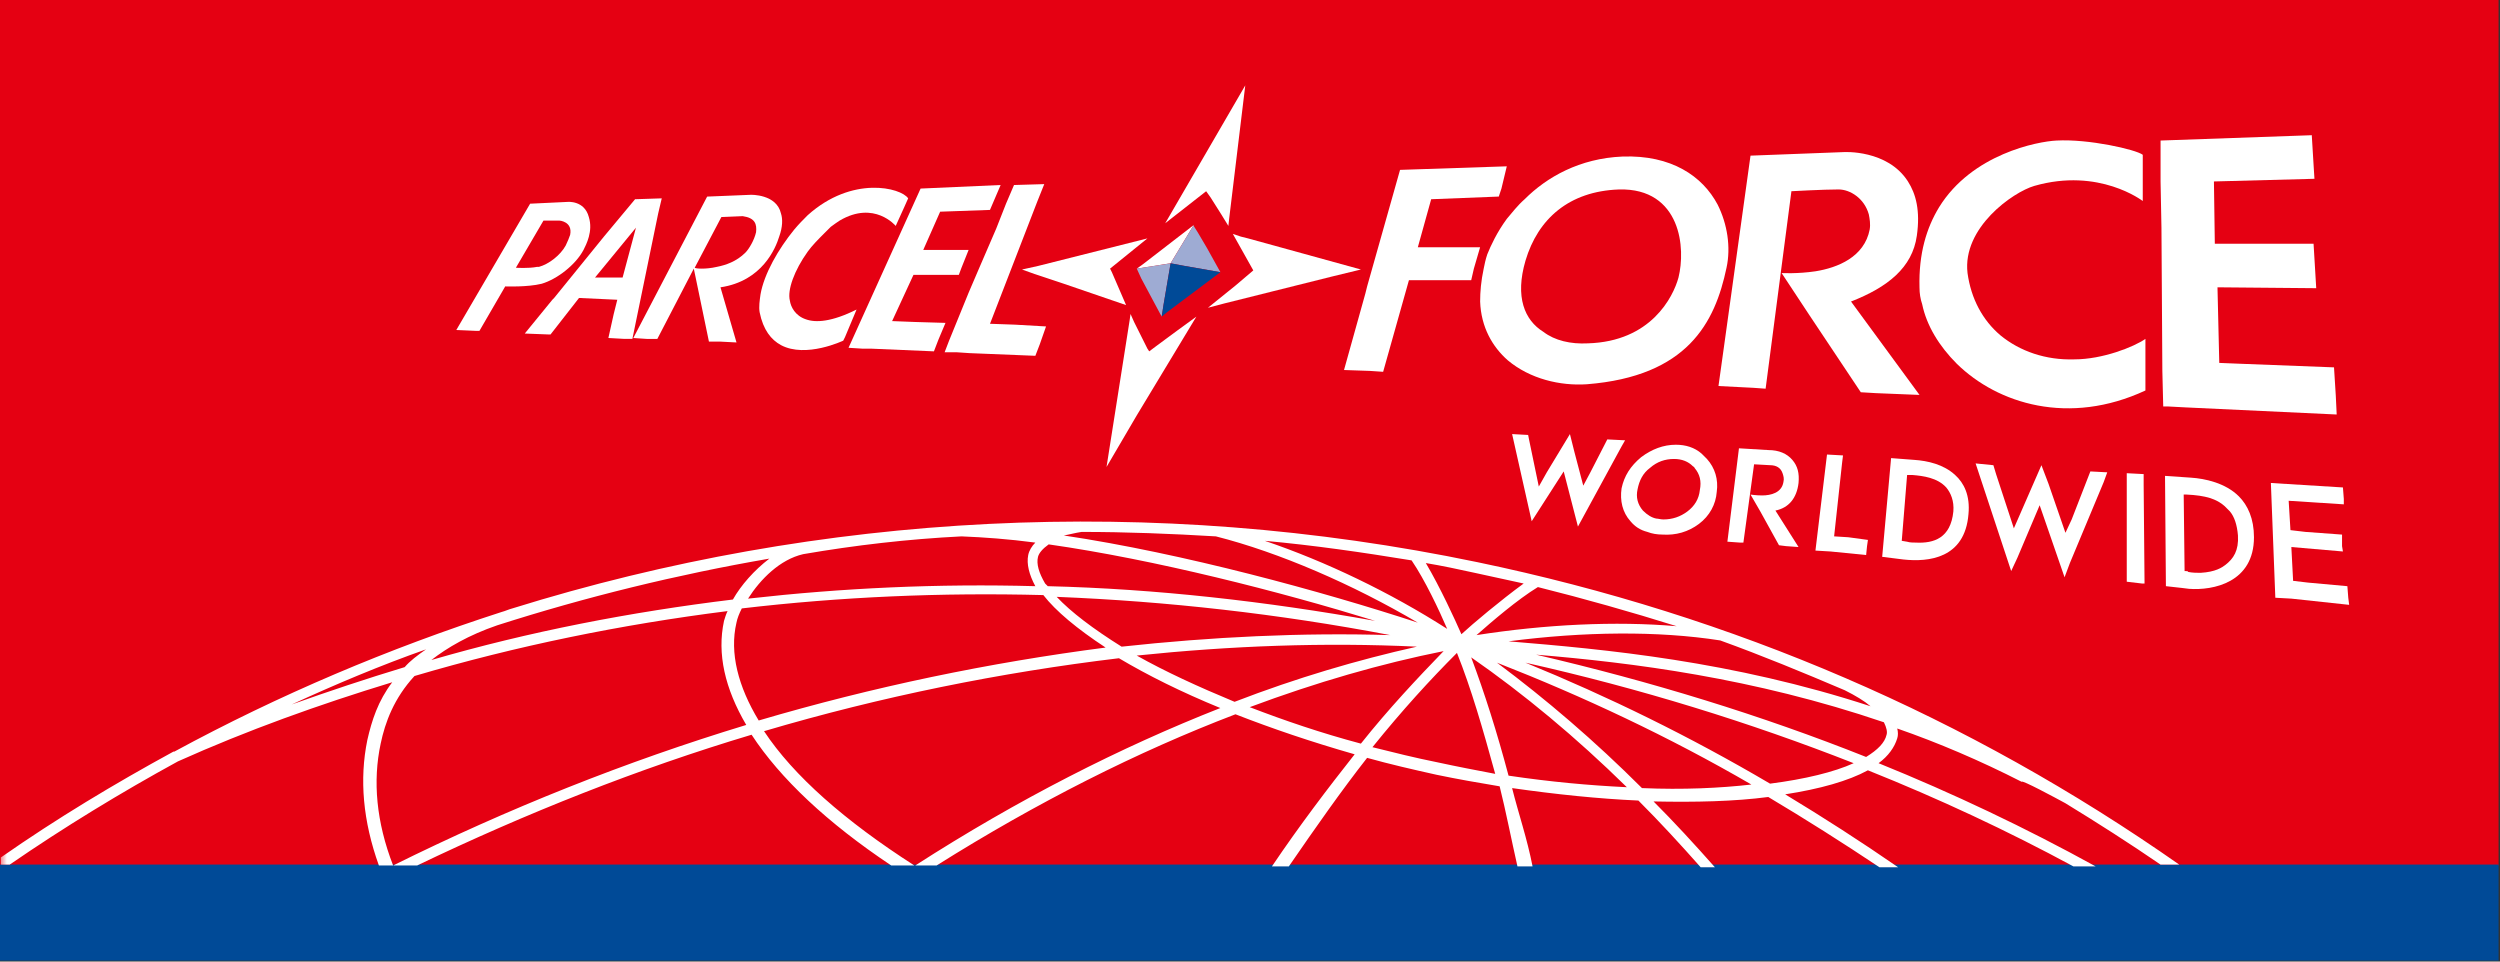
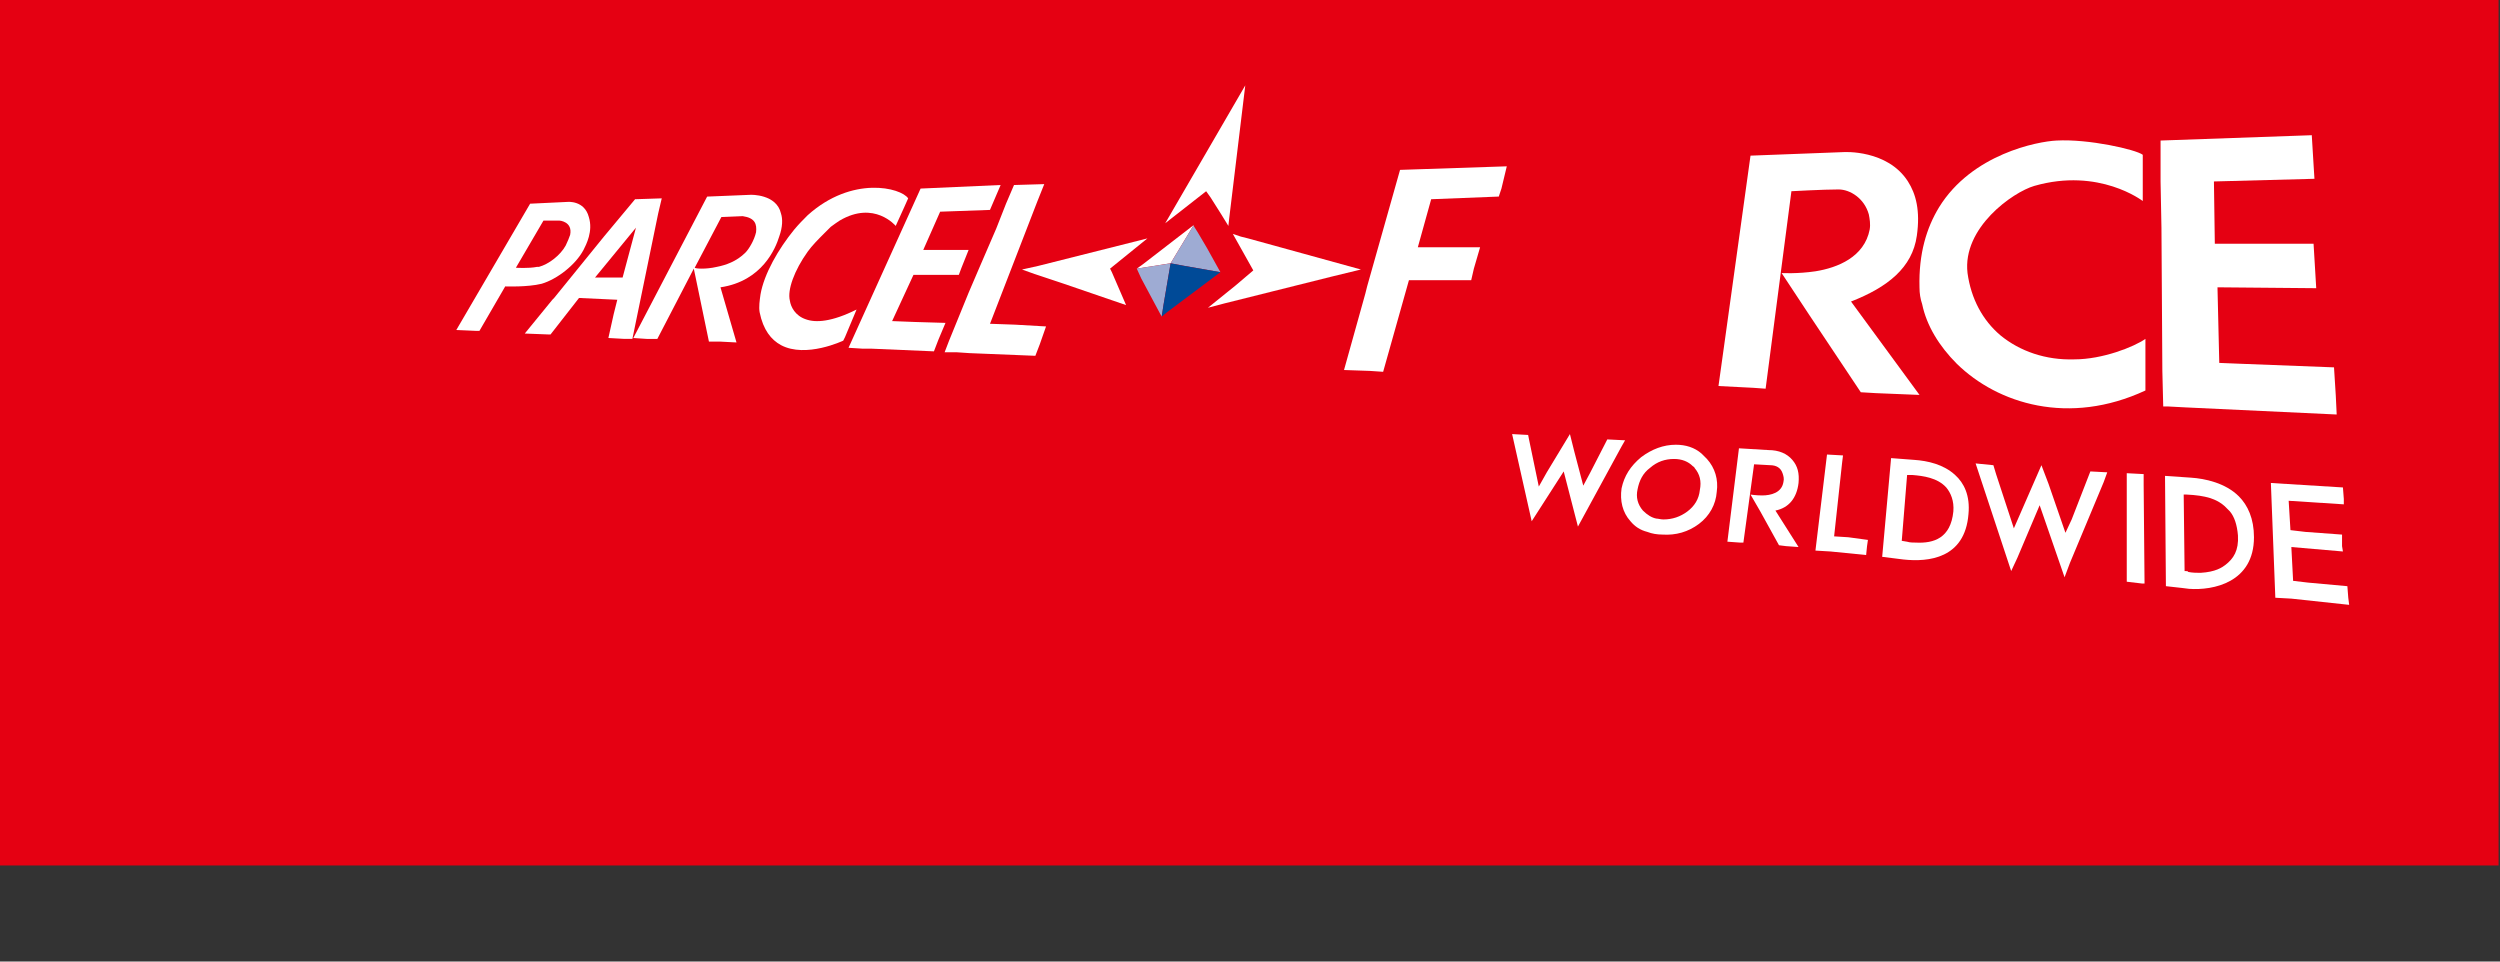
<svg xmlns="http://www.w3.org/2000/svg" width="182" height="70" viewBox="0 0 182 70" fill="none">
  <rect x="0" y="0" width="182" height="70" fill="#333333" stroke="none" />
  <path d="M181.896 0H0V63.007H181.896V0Z" fill="#E50012" />
-   <path d="M181.896 62.94H0V69.934H181.896V62.94Z" fill="#004A97" />
  <mask id="mask0_2057_4921" style="mask-type:luminance" maskUnits="userSpaceOnUse" x="0" y="0" width="182" height="70">
-     <path d="M181.896 0H0V70H181.896V0Z" fill="white" />
-   </mask>
+     </mask>
  <g mask="url(#mask0_2057_4921)">
    <path d="M135.853 55.107C128.212 52.064 120.183 49.603 111.829 47.66C118.823 48.243 127.63 49.344 137.149 52.582C137.343 52.97 137.408 53.294 137.343 53.488C137.213 54.071 136.695 54.589 135.853 55.107ZM128.86 57.05C123.032 53.618 117.075 50.704 111.052 48.243C119.406 50.121 127.371 52.582 134.947 55.56C133.522 56.208 131.385 56.726 128.86 57.05ZM119.535 57.373C116.103 53.941 112.542 50.898 108.98 48.243C115.261 50.704 121.478 53.618 127.5 57.114C125.234 57.373 122.514 57.503 119.535 57.373ZM109.822 56.467C108.98 53.294 108.074 50.445 107.102 47.855C110.923 50.509 114.743 53.682 118.434 57.309C115.715 57.179 112.865 56.92 109.822 56.467ZM104.642 55.496C103.023 55.172 101.469 54.783 99.915 54.395C102.051 51.74 104.124 49.473 106.066 47.531C107.102 50.121 107.944 53.035 108.851 56.337C107.491 56.078 106.131 55.819 104.642 55.496ZM99.073 54.136C96.159 53.359 93.504 52.452 90.978 51.481C95.835 49.668 100.562 48.308 105.095 47.401C103.217 49.344 101.08 51.61 99.073 54.136ZM82.754 47.725C89.618 47.013 96.418 46.754 103.152 47.077C98.814 48.049 94.41 49.344 89.877 51.092C87.222 49.991 84.827 48.891 82.754 47.725ZM76.927 43.451C84.956 43.775 93.05 44.681 101.21 46.236C94.799 46.041 88.194 46.365 81.654 47.077C79.582 45.782 77.963 44.552 76.927 43.451ZM55.234 52.452C53.744 49.991 53.097 47.531 53.615 45.329C53.679 45.005 53.809 44.681 54.003 44.293C61.191 43.451 68.508 43.127 75.955 43.322C76.862 44.487 78.416 45.782 80.488 47.142C72.005 48.243 63.587 49.991 55.234 52.452ZM31.404 48.049C32.569 47.142 34.124 46.236 36.196 45.523C42.671 43.451 49.276 41.832 56.011 40.667C54.91 41.508 53.938 42.609 53.356 43.645C45.909 44.552 38.527 45.977 31.404 48.049ZM29.461 48.567C26.677 49.409 23.957 50.315 21.237 51.286C24.475 49.797 27.713 48.437 31.015 47.272C30.368 47.725 29.85 48.114 29.461 48.567ZM69.998 39.048C71.617 39.113 73.43 39.242 75.372 39.501C75.113 39.76 74.919 40.084 74.854 40.408C74.725 41.055 74.919 41.832 75.372 42.674C68.314 42.48 61.321 42.804 54.457 43.581C55.363 42.156 56.788 40.731 58.471 40.343C62.227 39.695 66.112 39.242 69.998 39.048ZM75.567 40.537C75.631 40.278 75.89 39.954 76.344 39.631C84.049 40.731 93.18 43.063 100.109 45.2C92.144 43.775 84.179 42.868 76.279 42.674C76.214 42.609 76.15 42.545 76.085 42.48C75.631 41.703 75.437 41.055 75.567 40.537ZM78.74 38.724C81.977 38.724 85.28 38.854 88.518 39.048C93.115 40.213 98.49 42.545 103.217 45.329C96.288 43.063 86.122 40.278 77.445 38.983C77.833 38.918 78.286 38.789 78.74 38.724ZM102.764 40.796C103.735 42.221 104.771 44.422 105.354 45.782C101.21 43.127 96.483 40.861 92.079 39.372C95.641 39.695 99.202 40.213 102.764 40.796ZM107.361 41.703C108.527 41.962 109.757 42.221 110.923 42.48C109.239 43.71 107.232 45.394 106.39 46.171C105.937 45.135 104.836 42.739 103.8 40.99C104.965 41.185 106.196 41.444 107.361 41.703ZM122.061 45.588C117.593 45.2 112.477 45.459 107.491 46.236C108.592 45.264 110.47 43.645 111.959 42.739C115.326 43.581 118.758 44.552 122.061 45.588ZM134.299 50.25C135.076 50.639 135.724 51.028 136.177 51.416C126.075 48.114 116.88 47.272 109.822 46.689C115.261 45.977 120.701 45.912 125.234 46.624C128.277 47.725 131.256 48.955 134.299 50.25ZM150.359 58.474C152.69 59.899 155.021 61.388 157.287 62.942H158.647C143.3 52.193 126.205 44.811 107.556 40.926C83.92 36.004 59.767 37.299 37.297 44.293C37.038 44.358 36.779 44.487 36.52 44.552C28.296 47.207 20.331 50.574 12.69 54.718C12.69 54.718 12.69 54.718 12.625 54.718C8.351 57.05 4.142 59.575 0.062 62.424V62.942H0.71C4.66 60.223 8.804 57.697 12.949 55.431C18 53.164 23.245 51.286 28.555 49.668C27.519 51.028 27.065 52.452 26.741 53.877C26.159 56.726 26.418 59.769 27.583 63.007H28.619C27.389 59.834 27.13 56.855 27.713 54.136C28.037 52.582 28.684 50.833 30.174 49.214C37.62 47.013 45.261 45.459 52.967 44.487C52.838 44.746 52.773 45.005 52.708 45.2C52.19 47.596 52.773 50.121 54.327 52.776C45.585 55.431 36.973 58.863 28.619 63.007H30.368C38.333 59.187 46.492 55.949 54.716 53.488C56.788 56.661 60.22 59.899 64.882 63.007H66.566C61.515 59.769 57.759 56.467 55.622 53.229C64.17 50.704 72.847 48.955 81.459 47.919C83.531 49.15 85.992 50.38 88.841 51.545C81.589 54.395 74.077 58.215 66.63 63.007H68.185C75.502 58.41 82.819 54.718 89.942 51.999C92.597 53.035 95.446 54.006 98.619 54.913C96.677 57.373 94.605 60.093 92.597 63.072H93.828C95.835 60.158 97.648 57.568 99.526 55.172C101.145 55.625 102.828 56.014 104.577 56.402C106.131 56.726 107.62 56.985 109.174 57.244C109.628 59.057 110.016 61.065 110.47 63.072H111.57C111.182 61.065 110.534 59.187 110.081 57.373C113.254 57.827 116.362 58.151 119.276 58.28C120.83 59.834 122.32 61.453 123.809 63.137H124.845C123.356 61.453 121.866 59.834 120.377 58.345C123.421 58.41 126.27 58.345 128.73 58.021C131.45 59.64 134.105 61.324 136.825 63.137H138.185C135.465 61.259 132.745 59.51 129.961 57.827C132.486 57.438 134.558 56.855 135.983 56.078C141.163 58.151 146.149 60.482 150.941 63.072H152.56C147.509 60.287 142.199 57.762 136.76 55.56C137.472 55.042 137.926 54.395 138.12 53.747C138.185 53.553 138.185 53.294 138.12 53.035C141.099 54.071 144.142 55.366 147.186 56.92C147.121 56.726 149.646 58.086 150.359 58.474Z" fill="white" />
  </g>
  <mask id="mask1_2057_4921" style="mask-type:luminance" maskUnits="userSpaceOnUse" x="0" y="0" width="182" height="70">
    <path d="M181.896 0H0V70H181.896V0Z" fill="white" />
  </mask>
  <g mask="url(#mask1_2057_4921)">
    <path d="M37.557 19.491L39.565 16.059H40.73C40.73 16.059 41.702 16.124 41.507 17.095C41.443 17.289 41.313 17.613 41.184 17.872C40.795 18.584 39.953 19.232 39.241 19.426C39.176 19.426 39.176 19.426 39.111 19.426C38.464 19.556 37.557 19.491 37.557 19.491ZM36.78 20.851C36.78 20.851 38.399 20.916 39.435 20.657C40.536 20.333 41.896 19.297 42.479 18.196C42.673 17.808 43.191 16.836 42.867 15.8C42.543 14.57 41.313 14.699 41.313 14.699L38.593 14.829L33.219 24.024L34.708 24.089H34.902L36.78 20.851Z" fill="white" />
  </g>
  <mask id="mask2_2057_4921" style="mask-type:luminance" maskUnits="userSpaceOnUse" x="0" y="0" width="182" height="70">
    <path d="M181.896 0H0V70H181.896V0Z" fill="white" />
  </mask>
  <g mask="url(#mask2_2057_4921)">
    <path d="M135.92 39.76L135.985 39.306L134.56 39.112L133.524 39.047L134.107 33.673L134.171 33.155L133.006 33.09L132.164 40.083L133.265 40.148L135.855 40.407L135.92 39.76Z" fill="white" />
  </g>
  <mask id="mask3_2057_4921" style="mask-type:luminance" maskUnits="userSpaceOnUse" x="0" y="0" width="182" height="70">
    <path d="M181.896 0H0V70H181.896V0Z" fill="white" />
  </mask>
  <g mask="url(#mask3_2057_4921)">
-     <path d="M111.056 18.974C111.963 15.93 114.229 13.923 117.856 13.793C120.122 13.728 121.352 14.829 121.935 16.189C122.518 17.549 122.453 19.168 122.194 20.204C121.806 21.628 120.187 24.866 115.589 24.996C114.359 25.061 113.193 24.801 112.352 24.154C110.992 23.312 110.279 21.628 111.056 18.974ZM115.524 27.974C122.842 27.392 124.849 23.506 125.691 19.491C126.015 18.002 125.756 16.319 125.043 14.894C123.943 12.822 121.676 11.268 118.115 11.397C115.006 11.527 112.611 12.886 110.992 14.505C110.474 14.959 110.085 15.477 109.697 15.93C108.984 16.901 108.531 17.873 108.272 18.52C108.142 18.909 108.078 19.233 108.013 19.556C107.819 20.463 107.754 21.24 107.754 21.952C107.819 23.83 108.66 25.255 109.761 26.226C111.38 27.586 113.582 28.104 115.524 27.974Z" fill="white" />
-   </g>
+     </g>
  <mask id="mask4_2057_4921" style="mask-type:luminance" maskUnits="userSpaceOnUse" x="0" y="0" width="182" height="70">
    <path d="M181.896 0H0V70H181.896V0Z" fill="white" />
  </mask>
  <g mask="url(#mask4_2057_4921)">
    <path d="M102.571 20.397H107.104L107.298 19.555L107.751 18.001H105.161H103.218L104.19 14.504L109.111 14.31L109.305 13.727L109.694 12.108L101.923 12.367L99.527 20.85L99.398 21.368L97.844 26.937L99.722 27.002L100.693 27.067L102.571 20.397Z" fill="white" />
  </g>
  <mask id="mask5_2057_4921" style="mask-type:luminance" maskUnits="userSpaceOnUse" x="0" y="0" width="182" height="70">
    <path d="M181.896 0H0V70H181.896V0Z" fill="white" />
  </mask>
  <g mask="url(#mask5_2057_4921)">
    <path d="M75.504 14.699L76.022 13.404L73.82 13.469L73.238 14.829L72.525 16.642L71.295 19.491L70.518 21.304L69.093 24.801L68.769 25.643H69.611L70.583 25.708L75.374 25.902L75.698 25.06L76.152 23.765L73.885 23.635L72.072 23.571L75.504 14.699Z" fill="white" />
  </g>
  <mask id="mask6_2057_4921" style="mask-type:luminance" maskUnits="userSpaceOnUse" x="0" y="0" width="182" height="70">
    <path d="M181.896 0H0V70H181.896V0Z" fill="white" />
  </mask>
  <g mask="url(#mask6_2057_4921)">
    <path d="M68.314 24.736L68.832 23.506L66.63 23.441L64.946 23.376L66.501 20.009H69.803L69.997 19.491L70.515 18.196H68.961H67.213L68.443 15.411L72.07 15.282L72.264 14.829L72.847 13.469L67.019 13.728L61.773 25.319L62.809 25.384H63.457L67.99 25.578L68.314 24.736Z" fill="white" />
  </g>
  <mask id="mask7_2057_4921" style="mask-type:luminance" maskUnits="userSpaceOnUse" x="0" y="0" width="182" height="70">
    <path d="M181.896 0H0V70H181.896V0Z" fill="white" />
  </mask>
  <g mask="url(#mask7_2057_4921)">
    <path d="M61.387 24.8L61.517 24.541L62.358 22.534C60.545 23.441 59.38 23.505 58.667 23.246C57.891 22.987 57.567 22.34 57.502 21.886C57.308 21.109 57.826 19.685 58.797 18.325C59.121 17.872 59.574 17.418 60.027 16.965L60.092 16.9C60.222 16.771 60.351 16.641 60.481 16.512C60.74 16.317 60.934 16.188 61.128 16.058C63.654 14.569 65.208 16.447 65.208 16.447L65.855 15.022L66.114 14.44C65.596 13.663 62.035 12.756 58.797 15.67C58.473 15.994 58.15 16.317 57.826 16.706C56.66 18.131 55.624 19.944 55.365 21.433C55.3 21.886 55.236 22.34 55.3 22.728C55.559 24.023 56.142 24.736 56.854 25.124C58.667 26.096 61.387 24.8 61.387 24.8Z" fill="white" />
  </g>
  <mask id="mask8_2057_4921" style="mask-type:luminance" maskUnits="userSpaceOnUse" x="0" y="0" width="182" height="70">
    <path d="M181.896 0H0V70H181.896V0Z" fill="white" />
  </mask>
  <g mask="url(#mask8_2057_4921)">
    <path d="M80.943 19.815L80.813 19.556L83.533 17.355L75.568 19.362L74.402 19.621L75.309 19.945L77.446 20.657L81.979 22.211L80.943 19.815Z" fill="white" />
  </g>
  <mask id="mask9_2057_4921" style="mask-type:luminance" maskUnits="userSpaceOnUse" x="0" y="0" width="182" height="70">
    <path d="M181.896 0H0V70H181.896V0Z" fill="white" />
  </mask>
  <g mask="url(#mask9_2057_4921)">
    <path d="M89.426 16.447L89.49 15.864L90.656 6.216L84.828 16.253L87.807 13.922L88.131 14.375L88.908 15.605L89.426 16.447Z" fill="white" />
  </g>
  <mask id="mask10_2057_4921" style="mask-type:luminance" maskUnits="userSpaceOnUse" x="0" y="0" width="182" height="70">
    <path d="M181.896 0H0V70H181.896V0Z" fill="white" />
  </mask>
  <g mask="url(#mask10_2057_4921)">
-     <path d="M85.67 24.089L84.181 25.189L83.663 25.578L83.533 25.384L82.562 23.441L82.303 22.858L82.238 23.311L80.555 33.996L82.756 30.24L87.095 23.052L85.67 24.089Z" fill="white" />
-   </g>
+     </g>
  <mask id="mask11_2057_4921" style="mask-type:luminance" maskUnits="userSpaceOnUse" x="0" y="0" width="182" height="70">
    <path d="M181.896 0H0V70H181.896V0Z" fill="white" />
  </mask>
  <g mask="url(#mask11_2057_4921)">
    <path d="M99.075 19.62L90.852 17.354L90.333 17.224L89.751 17.03L91.24 19.685L89.945 20.786L87.938 22.405L89.168 22.081L92.535 21.239L96.938 20.139L99.075 19.62Z" fill="white" />
  </g>
  <mask id="mask12_2057_4921" style="mask-type:luminance" maskUnits="userSpaceOnUse" x="0" y="0" width="182" height="70">
    <path d="M181.896 0H0V70H181.896V0Z" fill="white" />
  </mask>
  <g mask="url(#mask12_2057_4921)">
    <path d="M157.419 27.003L157.483 29.593H157.872L159.102 29.658L170.111 30.176L170.046 28.816L169.916 26.744L163.182 26.485L161.563 26.42L161.433 20.916L168.621 20.981L168.427 17.743H161.239L161.174 13.21L168.492 13.016L168.427 11.98L168.297 9.843L157.289 10.231V13.21L157.354 16.577L157.419 27.003Z" fill="white" />
  </g>
  <mask id="mask13_2057_4921" style="mask-type:luminance" maskUnits="userSpaceOnUse" x="0" y="0" width="182" height="70">
    <path d="M181.896 0H0V70H181.896V0Z" fill="white" />
  </mask>
  <g mask="url(#mask13_2057_4921)">
    <path d="M85.219 19.167L86.902 16.383L83.211 19.232L82.758 19.556L85.219 19.167Z" fill="white" />
  </g>
  <mask id="mask14_2057_4921" style="mask-type:luminance" maskUnits="userSpaceOnUse" x="0" y="0" width="182" height="70">
    <path d="M181.896 0H0V70H181.896V0Z" fill="white" />
  </mask>
  <g mask="url(#mask14_2057_4921)">
    <path d="M45.326 20.203H43.319L46.297 16.576L45.326 20.203ZM47.916 15.54L48.175 14.44L46.233 14.504L43.966 17.224L40.34 21.692L40.211 21.822L38.203 24.282L39.887 24.347H40.081L42.153 21.692L44.938 21.822L44.679 22.858L44.29 24.606L45.456 24.671H46.038L47.916 15.54Z" fill="white" />
  </g>
  <mask id="mask15_2057_4921" style="mask-type:luminance" maskUnits="userSpaceOnUse" x="0" y="0" width="182" height="70">
    <path d="M181.896 0H0V70H181.896V0Z" fill="white" />
  </mask>
  <g mask="url(#mask15_2057_4921)">
    <path d="M52.192 19.427C51.351 19.622 50.638 19.557 50.574 19.492L52.516 15.801L54.07 15.736C54.977 15.866 55.106 16.319 55.042 16.902C54.912 17.485 54.524 18.132 54.265 18.391C53.617 19.039 52.84 19.298 52.192 19.427ZM52.451 20.917C55.495 20.463 56.466 18.067 56.725 17.226C56.984 16.513 56.984 15.931 56.855 15.542C56.531 14.117 54.653 14.182 54.653 14.182L51.48 14.312L46.105 24.608L47.077 24.672H47.66H47.854L50.509 19.557L51.61 24.867H52.387L53.617 24.931L52.451 20.917Z" fill="white" />
  </g>
  <mask id="mask16_2057_4921" style="mask-type:luminance" maskUnits="userSpaceOnUse" x="0" y="0" width="182" height="70">
    <path d="M181.896 0H0V70H181.896V0Z" fill="white" />
  </mask>
  <g mask="url(#mask16_2057_4921)">
    <path d="M139.934 22.147C140.257 23.701 141.164 25.191 142.459 26.486C145.438 29.4 150.618 31.018 156.187 28.428V27.587V24.672C155.345 25.255 153.079 26.162 151.007 26.162C148.934 26.227 147.057 25.579 145.632 24.413C144.337 23.313 143.495 21.759 143.236 19.881C142.848 16.578 146.539 13.988 148.093 13.535C152.82 12.175 155.993 14.636 155.993 14.636V12.822V11.268C155.475 10.88 152.043 10.103 149.712 10.232C148.352 10.297 143.56 11.204 141.164 15.089C140.257 16.578 139.675 18.456 139.739 20.917C139.739 21.37 139.804 21.759 139.934 22.147Z" fill="white" />
  </g>
  <mask id="mask17_2057_4921" style="mask-type:luminance" maskUnits="userSpaceOnUse" x="0" y="0" width="182" height="70">
    <path d="M181.896 0H0V70H181.896V0Z" fill="white" />
  </mask>
  <g mask="url(#mask17_2057_4921)">
    <path d="M125.105 28.103L127.631 28.232L128.537 28.297L130.415 13.921C130.415 13.921 132.747 13.792 133.847 13.792C134.689 13.792 135.725 14.44 136.049 15.605C136.114 15.929 136.179 16.317 136.114 16.706C135.725 18.713 133.783 19.491 132.164 19.75C130.869 19.944 129.703 19.879 129.703 19.879L131.71 22.922L135.466 28.556L136.567 28.621L139.74 28.75L134.754 21.951C137.409 20.915 139.222 19.491 139.546 17.159C139.805 15.346 139.481 14.116 138.898 13.209C137.409 10.878 134.236 11.072 134.236 11.072L127.437 11.331L125.494 25.318L125.105 28.103Z" fill="white" />
  </g>
  <mask id="mask18_2057_4921" style="mask-type:luminance" maskUnits="userSpaceOnUse" x="0" y="0" width="182" height="70">
    <path d="M181.896 0H0V70H181.896V0Z" fill="white" />
  </mask>
  <g mask="url(#mask18_2057_4921)">
    <path d="M170.954 43.516L170.889 42.674L168.04 42.415L166.939 42.285L166.81 39.824L170.565 40.148L170.501 39.76V38.918L167.846 38.724L166.745 38.594L166.615 36.457L170.63 36.716V36.328L170.565 35.486L165.32 35.162L165.644 43.516L166.81 43.58L171.019 44.033L170.954 43.516Z" fill="white" />
  </g>
  <mask id="mask19_2057_4921" style="mask-type:luminance" maskUnits="userSpaceOnUse" x="0" y="0" width="182" height="70">
    <path d="M181.896 0H0V70H181.896V0Z" fill="white" />
  </mask>
  <g mask="url(#mask19_2057_4921)">
    <path d="M159.038 41.572L158.973 36.003H159.167C160.592 36.068 161.369 36.327 161.952 36.845C162.081 36.975 162.211 37.104 162.34 37.234C162.664 37.622 162.858 38.205 162.923 38.982C162.988 40.083 162.599 40.666 162.017 41.119C161.758 41.313 161.304 41.637 160.203 41.702C159.944 41.702 159.621 41.702 159.297 41.637C159.297 41.572 159.167 41.572 159.038 41.572ZM164.089 39.112C164.089 37.752 163.635 36.781 162.988 36.133C162.017 35.162 160.527 34.838 159.491 34.773L157.613 34.644L157.678 42.673L158.844 42.803L159.362 42.867C161.11 42.997 164.089 42.414 164.089 39.112Z" fill="white" />
  </g>
  <mask id="mask20_2057_4921" style="mask-type:luminance" maskUnits="userSpaceOnUse" x="0" y="0" width="182" height="70">
    <path d="M181.896 0H0V70H181.896V0Z" fill="white" />
  </mask>
  <g mask="url(#mask20_2057_4921)">
    <path d="M156.058 35.291V34.514L154.828 34.449V42.349L155.929 42.479H156.123L156.058 35.291Z" fill="white" />
  </g>
  <mask id="mask21_2057_4921" style="mask-type:luminance" maskUnits="userSpaceOnUse" x="0" y="0" width="182" height="70">
    <path d="M181.896 0H0V70H181.896V0Z" fill="white" />
  </mask>
  <g mask="url(#mask21_2057_4921)">
    <path d="M118.306 32.054L117.011 31.989L115.78 34.385L115.262 35.356L114.615 32.896L114.291 31.601L112.607 34.385L112.025 35.421L111.312 31.989L111.248 31.665L110.082 31.601L111.507 37.947L113.838 34.32L114.874 38.335L118.047 32.507L118.306 32.054Z" fill="white" />
  </g>
  <mask id="mask22_2057_4921" style="mask-type:luminance" maskUnits="userSpaceOnUse" x="0" y="0" width="182" height="70">
    <path d="M181.896 0H0V70H181.896V0Z" fill="white" />
  </mask>
  <g mask="url(#mask22_2057_4921)">
    <path d="M119.604 37.169C119.216 36.715 119.086 36.197 119.216 35.615C119.345 34.967 119.604 34.449 120.122 34.061C120.64 33.607 121.223 33.413 121.871 33.413C122.453 33.413 122.907 33.607 123.23 33.931C123.295 33.996 123.36 33.996 123.36 34.061C123.748 34.514 123.878 35.032 123.748 35.679C123.684 36.327 123.36 36.845 122.842 37.234C122.324 37.622 121.741 37.816 121.094 37.816C120.899 37.816 120.705 37.752 120.576 37.752C120.252 37.687 119.928 37.493 119.604 37.169ZM123.684 38.14C124.461 37.557 124.914 36.715 124.979 35.809C125.108 34.902 124.849 34.061 124.267 33.413C124.137 33.283 124.008 33.154 123.878 33.025C123.36 32.571 122.712 32.377 122 32.377C121.094 32.377 120.252 32.701 119.475 33.283C118.698 33.931 118.244 34.643 118.05 35.55C117.921 36.456 118.115 37.298 118.698 37.946C119.021 38.334 119.41 38.593 119.928 38.723C120.252 38.852 120.64 38.917 121.029 38.917C122 38.982 122.907 38.723 123.684 38.14Z" fill="white" />
  </g>
  <mask id="mask23_2057_4921" style="mask-type:luminance" maskUnits="userSpaceOnUse" x="0" y="0" width="182" height="70">
    <path d="M181.896 0H0V70H181.896V0Z" fill="white" />
  </mask>
  <g mask="url(#mask23_2057_4921)">
    <path d="M129.251 37.169C130.222 36.974 130.805 36.262 130.934 35.161C130.999 34.449 130.87 33.931 130.481 33.478C130.092 33.024 129.51 32.765 128.733 32.765L126.596 32.636L125.754 39.435L126.66 39.5H126.919L127.697 33.801L128.862 33.866C129.315 33.866 129.639 34.06 129.769 34.449C129.833 34.643 129.898 34.838 129.833 35.097C129.704 35.874 128.927 36.068 128.279 36.068C127.826 36.068 127.438 36.003 127.438 36.003L128.15 37.233L129.51 39.694L130.028 39.759L130.934 39.824L129.251 37.169Z" fill="white" />
  </g>
  <mask id="mask24_2057_4921" style="mask-type:luminance" maskUnits="userSpaceOnUse" x="0" y="0" width="182" height="70">
    <path d="M181.896 0H0V70H181.896V0Z" fill="white" />
  </mask>
  <g mask="url(#mask24_2057_4921)">
    <path d="M138.837 34.58H139.225C140.002 34.645 141.038 34.774 141.686 35.486C142.01 35.875 142.269 36.458 142.204 37.235C142.01 39.178 140.779 39.566 139.484 39.501C139.29 39.501 139.031 39.501 138.837 39.437L138.448 39.372L138.837 34.58ZM143.305 37.429C143.434 36.069 142.981 35.163 142.333 34.58C141.492 33.803 140.326 33.544 139.355 33.479L137.671 33.35L137.023 40.537L138.06 40.667L138.578 40.732C140.391 40.926 143.046 40.667 143.305 37.429Z" fill="white" />
  </g>
  <mask id="mask25_2057_4921" style="mask-type:luminance" maskUnits="userSpaceOnUse" x="0" y="0" width="182" height="70">
    <path d="M181.896 0H0V70H181.896V0Z" fill="white" />
  </mask>
  <g mask="url(#mask25_2057_4921)">
    <path d="M153.408 34.385L152.178 34.32L150.818 37.817L150.364 38.788L149.134 35.227L148.616 33.867L146.609 38.464L145.314 34.514L145.119 33.867L143.824 33.737L146.414 41.573L146.868 40.601L148.487 36.781L149.069 38.464L150.3 42.026L150.688 40.99L153.149 35.097L153.408 34.385Z" fill="white" />
  </g>
  <mask id="mask26_2057_4921" style="mask-type:luminance" maskUnits="userSpaceOnUse" x="0" y="0" width="182" height="70">
    <path d="M181.896 0H0V70H181.896V0Z" fill="white" />
  </mask>
  <g mask="url(#mask26_2057_4921)">
    <path d="M84.701 22.212L85.219 19.168L82.758 19.556L83.082 20.269L84.571 23.053L84.701 22.212Z" fill="#9EABD3" />
  </g>
  <mask id="mask27_2057_4921" style="mask-type:luminance" maskUnits="userSpaceOnUse" x="0" y="0" width="182" height="70">
    <path d="M181.896 0H0V70H181.896V0Z" fill="white" />
  </mask>
  <g mask="url(#mask27_2057_4921)">
    <path d="M86.255 19.361L88.845 19.815L87.874 18.066L87.226 16.966L86.902 16.448V16.383L85.219 19.167L86.255 19.361Z" fill="#9EABD3" />
  </g>
  <mask id="mask28_2057_4921" style="mask-type:luminance" maskUnits="userSpaceOnUse" x="0" y="0" width="182" height="70">
    <path d="M181.896 0H0V70H181.896V0Z" fill="white" />
  </mask>
  <g mask="url(#mask28_2057_4921)">
    <path d="M85.218 19.168L84.7 22.212L84.57 23.053L84.959 22.73L88.844 19.816L86.254 19.362L85.218 19.168Z" fill="#004A97" />
  </g>
</svg>